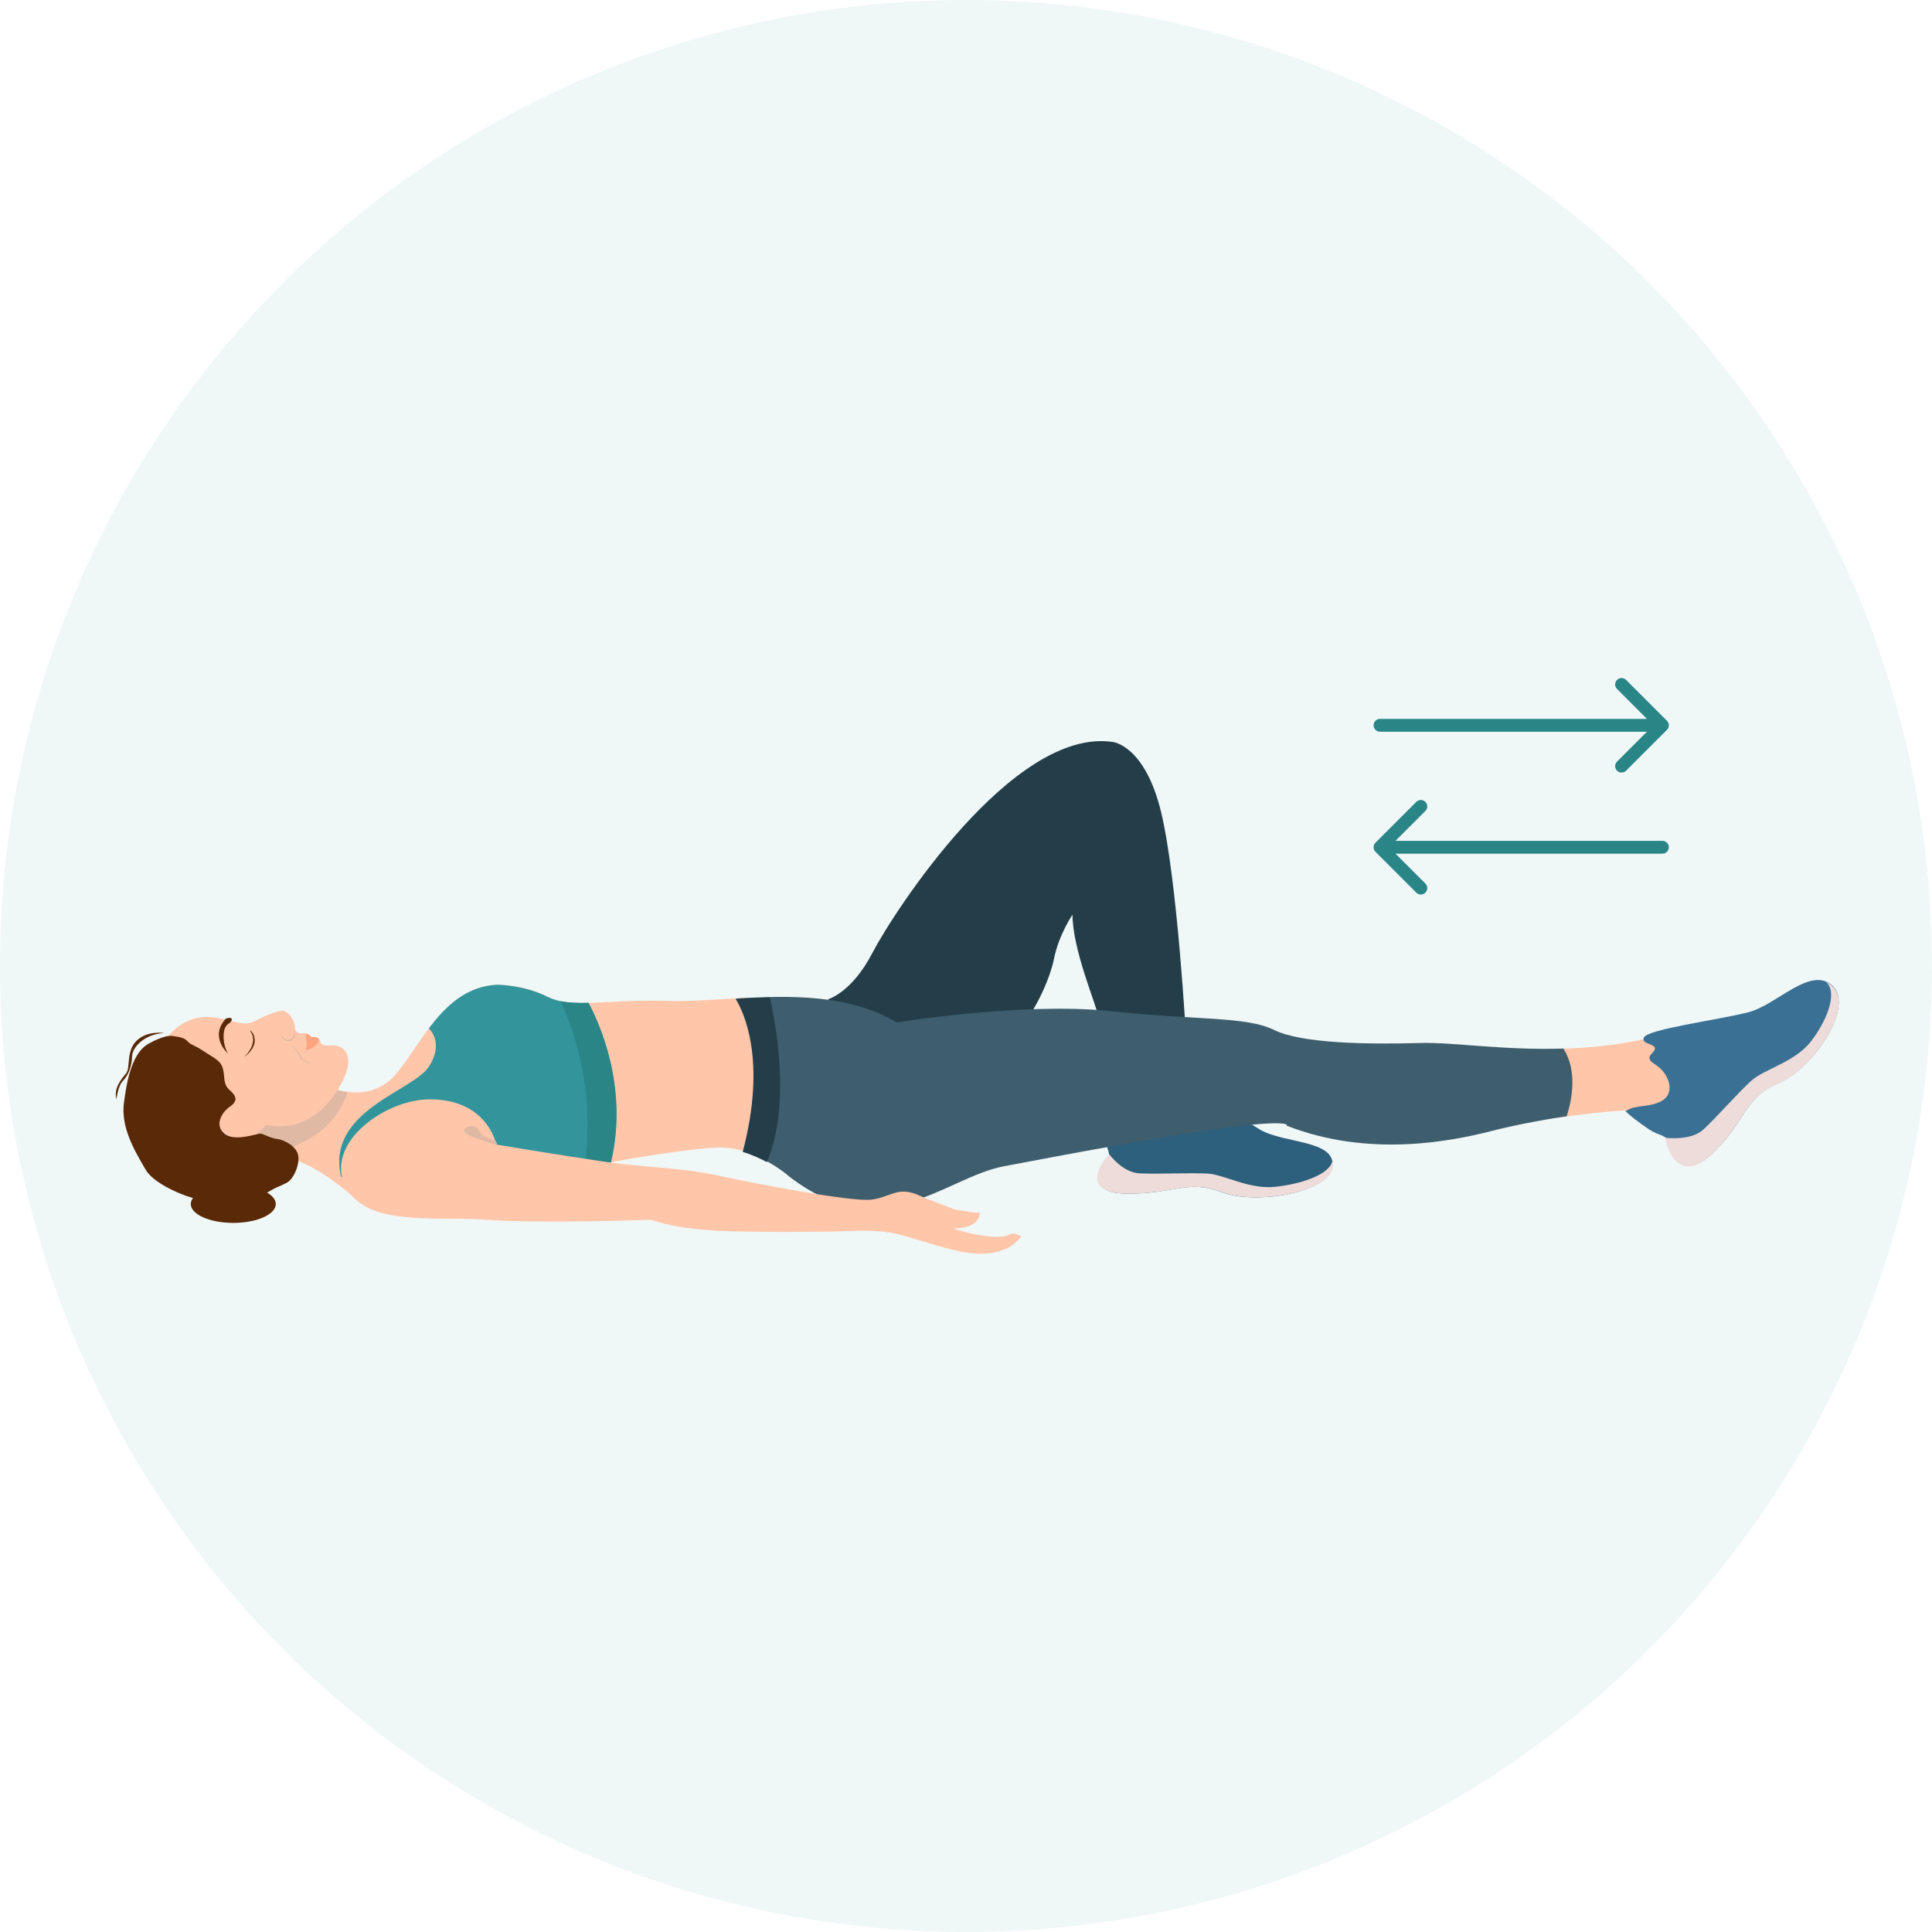
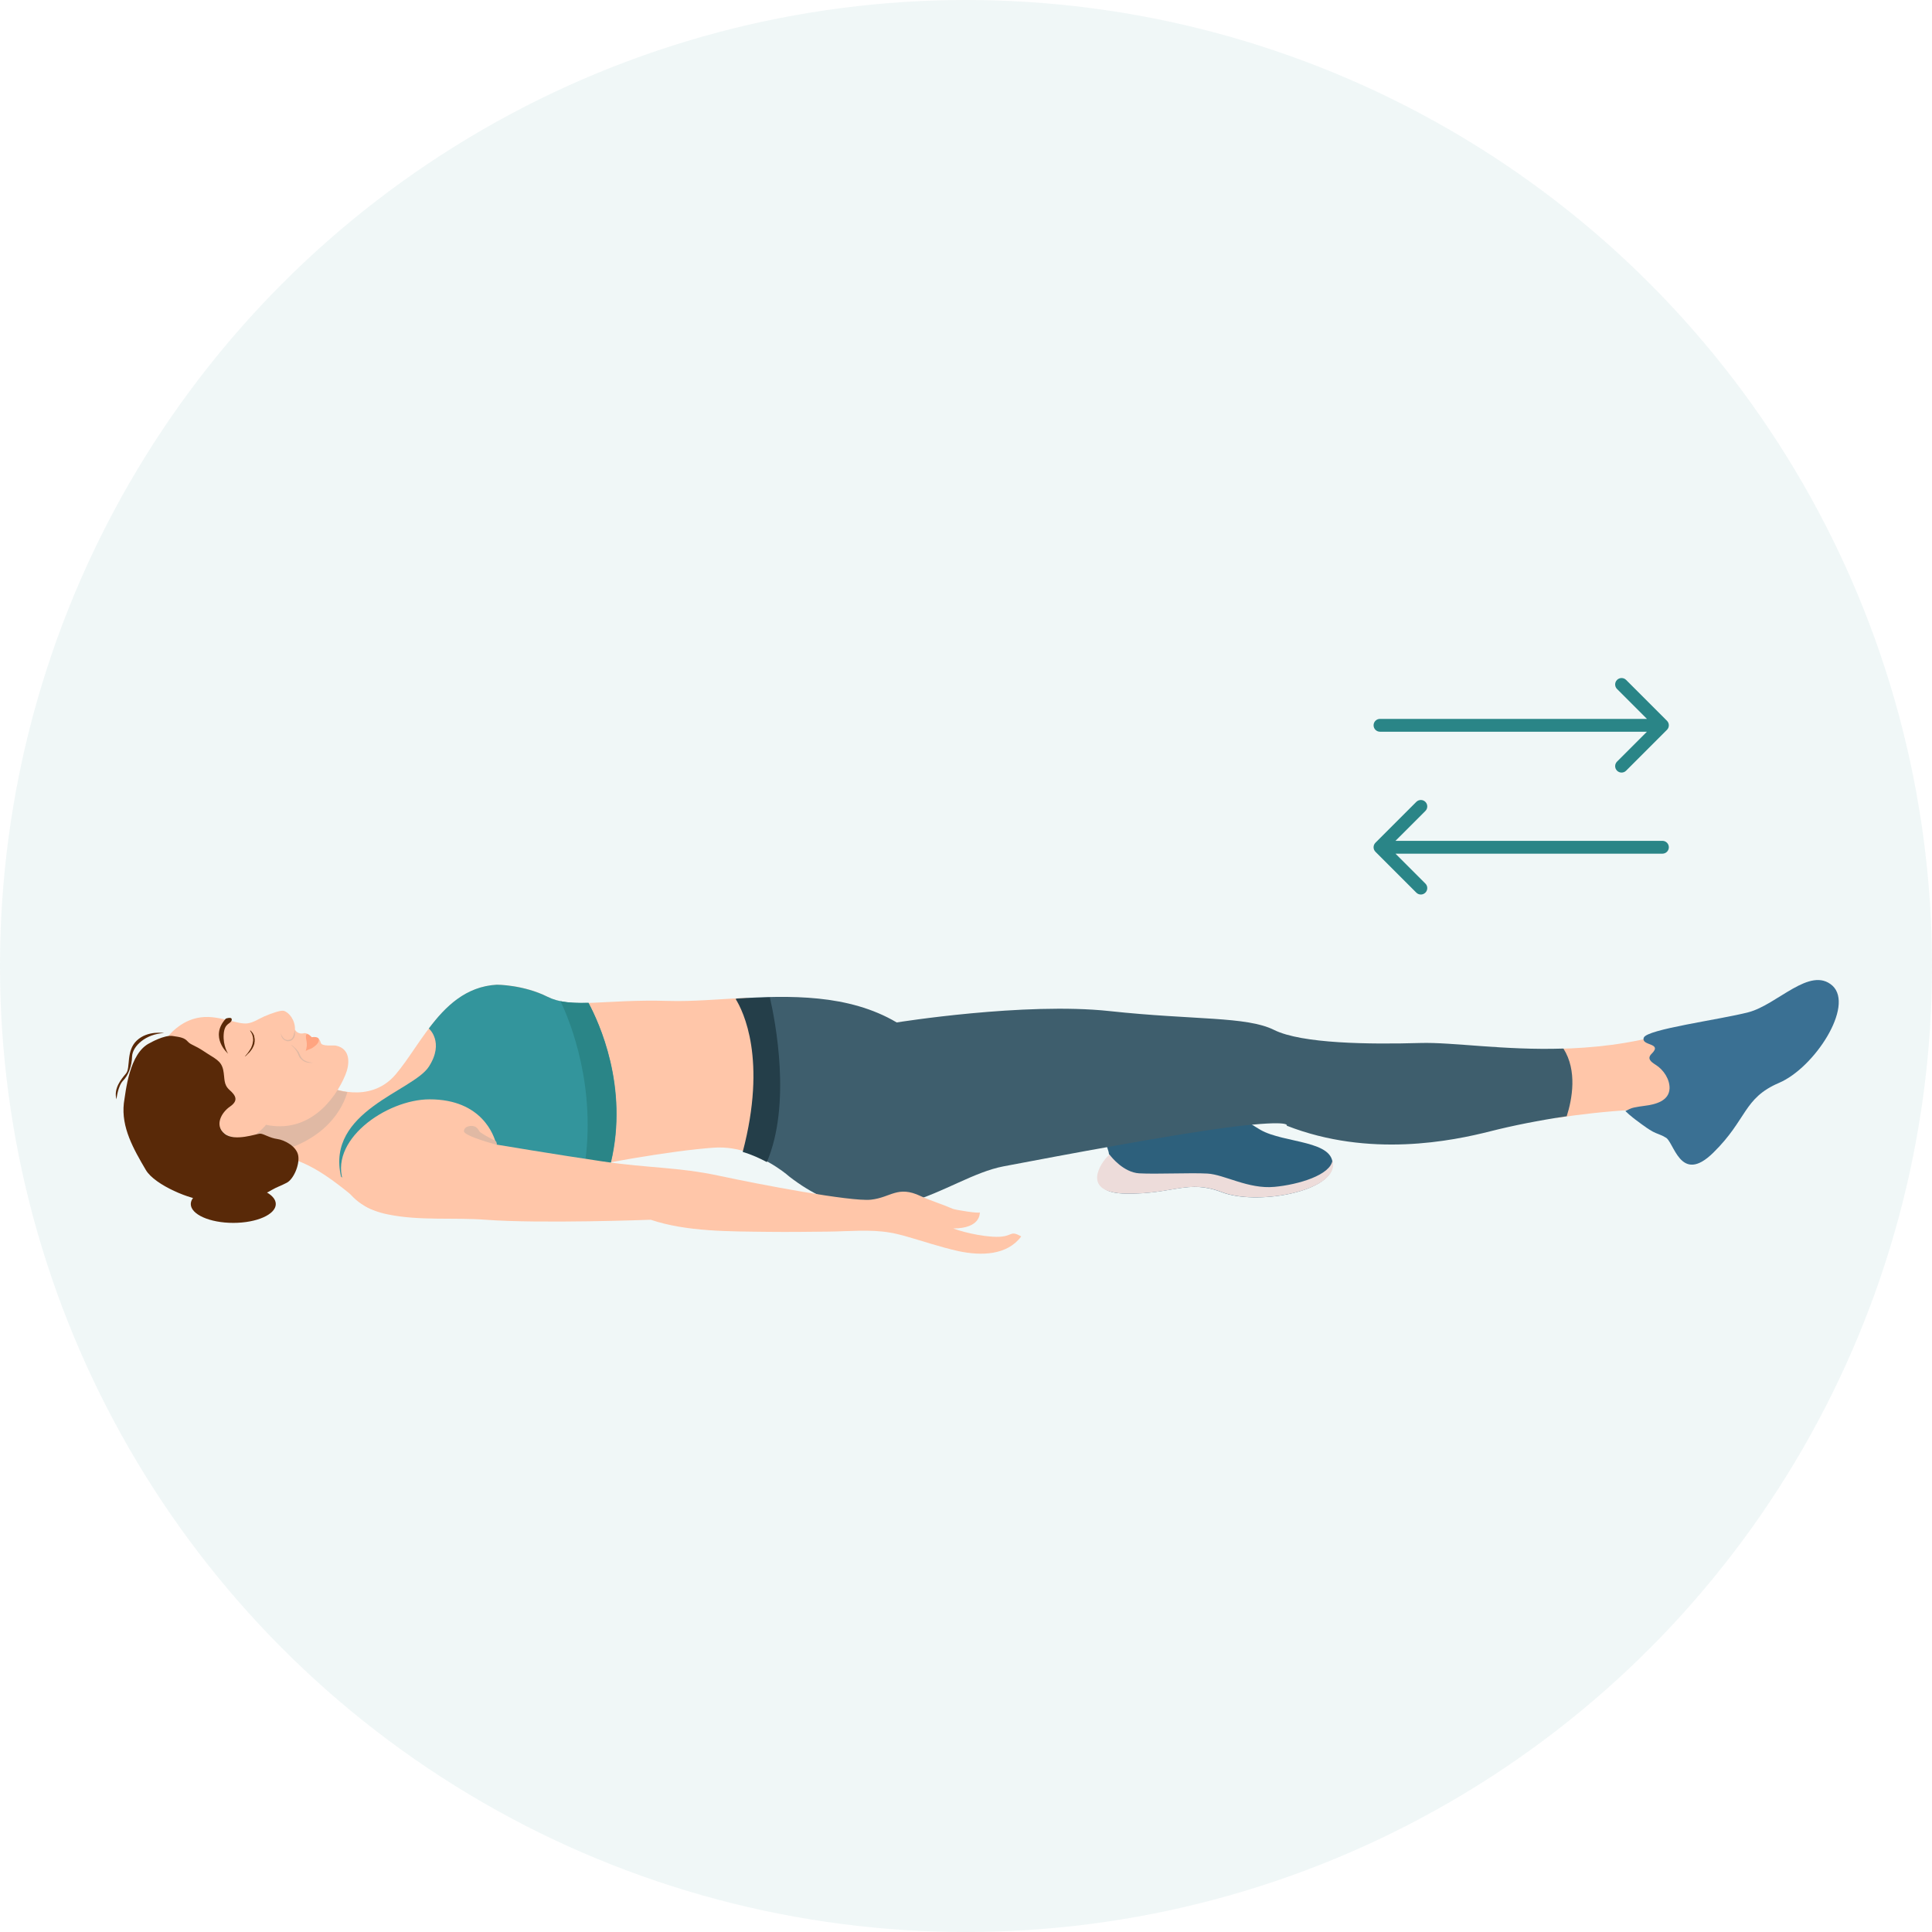
<svg xmlns="http://www.w3.org/2000/svg" width="301" height="301" viewBox="0 0 301 301" fill="none">
  <circle cx="150.5" cy="150.5" r="150.5" fill="#2A8587" fill-opacity="0.07" />
-   <path d="M129.023 155.678C129.023 155.678 132.698 154.661 135.903 148.483C139.107 142.305 157.78 113.262 173.375 115.597C173.375 115.597 178.375 116.087 180.896 126.522C183.417 136.956 184.827 161.818 184.827 162.76C184.827 163.702 184.827 174.438 184.827 174.438L173.717 175.38C173.717 175.38 171.752 161.027 171.196 158.579C170.641 156.093 167.094 147.881 167.094 142.494C167.094 142.494 164.958 145.658 164.232 149.274C163.505 152.928 160.813 158.541 157.951 161.253C155.088 163.966 133.04 164.455 133.04 164.455L129.023 155.678Z" fill="#243E49" />
  <path d="M196.363 176.021C192.688 173.873 184.612 167.771 183.245 168.261C181.878 168.75 184.441 170.596 182.006 170.558C180.938 170.558 180.895 171.236 180.98 171.99C181.151 173.271 180.468 174.777 179.314 175.606C177.733 176.736 176.067 175.795 174.742 174.815C174.358 174.514 173.973 174.212 173.546 173.949C173.118 173.685 172.777 173.61 172.349 173.497H172.306C172.306 173.76 172.221 174.137 172.221 174.325C172.178 174.966 172.178 175.606 172.178 176.247C172.178 176.849 172.221 177.452 172.306 178.055C172.392 178.62 172.734 179.26 172.777 179.825C173.247 180.955 168.076 185.852 175.426 185.965C182.775 186.079 185.04 183.705 190.338 185.739C195.636 187.774 207.13 185.815 207.6 181.709C208.07 177.603 200.08 178.168 196.363 176.021Z" fill="#2D607C" />
  <path d="M190.381 185.739C185.083 183.705 182.818 186.078 175.469 185.965C168.12 185.852 171.666 180.955 172.649 180.089C172.734 180.014 172.777 179.938 172.82 179.825C173.204 180.353 175.084 182.65 177.477 182.801C180.212 182.952 185.467 182.688 188.117 182.839C190.766 182.989 194.483 185.287 198.542 184.911C202.26 184.572 207.344 183.065 207.601 180.729C207.686 181.031 207.729 181.37 207.686 181.746C207.173 185.777 195.68 187.774 190.381 185.739Z" fill="#EDDCDA" />
  <path d="M116.973 179.598C124.365 174.286 123.041 165.019 123.169 157.372C121.246 156.92 119.366 156.468 117.444 155.979C116.974 155.866 116.632 155.677 116.333 155.451C111.932 155.677 107.787 156.054 104.155 155.941C94.114 155.64 89.072 157.222 85.312 155.301C81.552 153.379 77.407 153.417 77.407 153.417C69.161 153.907 65.742 162.571 61.64 167.393C57.538 172.214 51.257 169.351 51.257 169.351C51.257 169.351 43.566 172.365 41.045 172.893C38.524 173.458 35.32 180.087 41.045 179.937C46.771 179.786 51.086 183.101 56.342 187.509C61.598 191.916 76.724 185.135 84.628 183.252C92.533 181.368 104.711 179.259 111.163 178.807C113.214 178.656 115.136 179.033 116.845 179.635C116.888 179.673 116.931 179.635 116.973 179.598Z" fill="#FFC6A9" />
  <path d="M264.13 164.493C263.959 160.387 259.985 160.915 259.985 160.915C254.003 162.685 248.107 163.288 242.723 163.401C243.279 167.017 243.065 170.596 242.467 174.175C246.184 173.609 250.158 173.157 254.089 172.931C261.994 172.555 264.301 168.599 264.13 164.493Z" fill="#FFC6A9" />
  <path d="M272.377 157.712C267.847 158.88 256.567 160.349 256.097 161.667C255.627 162.986 259.088 162.421 257.336 164.154C256.567 164.907 257.165 165.397 257.934 165.886C259.216 166.678 260.156 168.184 260.113 169.578C260.028 171.499 258.02 172.064 256.183 172.29C255.627 172.366 255.072 172.441 254.559 172.554C254.046 172.667 253.704 172.855 253.277 173.081L253.234 173.119C253.491 173.307 253.747 173.609 253.961 173.76C254.516 174.249 255.114 174.664 255.713 175.116C256.268 175.53 256.866 175.944 257.464 176.283C258.063 176.622 258.875 176.811 259.43 177.188C260.797 177.64 261.694 184.759 266.95 179.561C272.206 174.4 271.608 171.085 277.162 168.712C282.717 166.339 288.913 156.733 285.494 153.568C281.991 150.442 276.906 156.544 272.377 157.712Z" fill="#3A7093" />
-   <path d="M277.119 168.788C271.564 171.161 272.163 174.438 266.907 179.637C261.651 184.835 259.643 178.846 259.515 177.565C259.515 177.49 259.472 177.377 259.387 177.264C260.156 177.339 263.574 177.64 265.369 175.983C267.42 174.099 270.838 170.182 272.846 168.373C274.854 166.565 279.512 165.51 282.033 162.384C284.34 159.483 286.476 154.812 284.511 153.004C284.853 153.155 285.152 153.343 285.494 153.644C288.912 156.809 282.674 166.414 277.119 168.788Z" fill="#EDDCDA" />
  <path d="M221.273 162.496C213.369 162.722 202.815 162.609 198.499 160.462C194.184 158.315 186.108 158.955 172.862 157.524C159.617 156.092 139.705 159.294 139.705 159.294C132.185 154.849 122.998 155.075 114.709 155.565C115.905 157.486 119.623 164.982 115.82 179.41C120.007 180.616 122.998 183.328 122.998 183.328C137.355 194.403 147.225 183.441 156.369 181.708C165.513 179.975 183.074 176.66 192.218 175.53C201.362 174.438 200.465 175.379 200.465 175.379C213.369 180.427 226.273 177.753 232.212 176.246C235.63 175.379 239.732 174.551 244.09 173.91C244.945 171.236 245.757 166.791 243.578 163.363C234.348 163.664 226.315 162.345 221.273 162.496Z" fill="#3E5E6D" />
  <path d="M91.679 156.242C89.072 156.318 87.064 156.167 85.312 155.301C81.552 153.417 77.408 153.417 77.408 153.417C72.579 153.681 69.417 156.77 66.811 160.235C66.811 160.235 69.289 162.345 66.811 166.187C64.333 170.029 50.745 173.081 53.138 183.327L61.213 189.015C68.05 189.166 78.519 184.759 84.629 183.327C87.705 182.611 91.38 181.858 95.182 181.142C98.002 169.314 93.302 159.218 91.679 156.242Z" fill="#33959C" />
  <path d="M91.038 181.934C92.362 181.67 93.772 181.407 95.14 181.143C97.96 169.277 93.26 159.219 91.679 156.243C90.012 156.281 88.559 156.243 87.32 155.979C88.859 159.181 93.003 169.428 91.038 181.934Z" fill="#2A8587" />
  <path d="M154.618 192.67C151.285 192.444 148.508 191.389 148.508 191.389C152.823 191.389 152.652 188.978 152.652 188.865C152.695 189.129 148.807 188.489 148.465 188.338C146.927 187.66 144.961 187.057 143.423 186.342C139.834 184.646 138.808 186.568 135.689 186.907C132.57 187.246 118.341 184.533 112.018 183.177C105.694 181.821 101.122 182.009 93.943 180.955C86.765 179.9 77.322 178.318 77.322 178.318C77.322 178.242 77.279 178.205 77.279 178.129C76.98 176.999 75.143 171.273 66.939 171.273C60.145 171.273 50.916 177.79 53.608 184.42C54.676 187.02 57.496 188.639 60.444 189.204C65.401 190.222 70.614 189.656 75.656 190.033C84.244 190.674 101.378 190.033 101.378 190.033C106.976 191.917 113.684 191.841 119.58 191.917C122.785 191.954 125.99 191.917 129.194 191.879C132.313 191.841 135.561 191.502 138.637 192.03C139.364 192.143 140.09 192.331 140.816 192.519C143.637 193.31 146.457 194.29 149.362 194.93C152.909 195.684 156.925 195.571 159.104 192.632C157.096 191.502 157.993 192.896 154.618 192.67Z" fill="#FFC6A9" />
  <path d="M54.12 170.144C52.454 169.918 51.257 169.391 51.257 169.391C51.257 169.391 43.566 172.404 41.045 172.932C38.524 173.497 35.32 180.127 41.045 179.976C51.044 178.168 53.522 172.254 54.12 170.144Z" fill="#E0B9A4" />
  <path d="M36.346 190.522C40.003 190.522 42.968 189.206 42.968 187.584C42.968 185.961 40.003 184.645 36.346 184.645C32.688 184.645 29.723 185.961 29.723 187.584C29.723 189.206 32.688 190.522 36.346 190.522Z" fill="#592908" />
  <path d="M26.091 161.591C26.091 161.591 28.014 158.917 31.261 158.502C32.885 158.276 34.508 158.691 36.046 159.067C36.858 159.256 37.713 159.519 38.525 159.444C39.465 159.331 40.319 158.728 41.174 158.352C42.413 157.824 43.738 157.372 44.208 157.485C45.019 157.711 46.002 158.917 45.959 160.424C45.959 160.424 46.344 161.252 47.455 160.951C47.455 160.951 48.31 160.989 48.523 161.78C48.523 161.78 49.677 161.252 49.976 162.458C50.147 163.098 51.941 162.797 52.369 162.91C54.719 163.437 54.462 165.886 53.822 167.43C52.155 171.499 47.968 176.659 41.388 175.228C41.601 175.266 39.935 176.735 39.764 176.81C38.397 177.45 36.217 177.526 34.978 176.584C33.867 175.718 33.697 173.985 34.423 172.892C35.747 170.934 34.893 169.841 33.782 167.995C32.885 166.488 31.902 164.944 30.449 163.814C29.253 162.872 27.586 162.232 26.091 161.591Z" fill="#FFC6A9" />
  <path d="M23.357 162.495C23.357 162.495 25.578 161.214 26.903 161.403C28.228 161.591 28.74 161.704 29.253 162.269C29.766 162.834 30.236 162.759 31.86 163.851C33.483 164.944 34.423 165.207 34.765 166.639C35.064 168.07 34.765 168.899 35.748 169.803C36.731 170.67 37.2 171.461 35.833 172.402C34.466 173.344 33.398 175.341 34.979 176.621C36.56 177.94 40.021 176.584 40.576 176.621C41.132 176.659 42.029 177.299 43.183 177.45C44.336 177.601 46.259 178.618 46.472 180.087C46.686 181.556 45.703 183.741 44.678 184.268C43.909 184.683 43.097 184.947 42.328 185.399C40.918 186.265 39.508 186.642 37.799 186.83C36.047 187.018 33.825 186.868 31.902 186.943C29.98 187.018 24.126 184.683 22.716 182.272C20.793 178.995 18.87 175.642 19.297 171.875C19.597 170.067 20.109 164.04 23.357 162.495Z" fill="#592908" />
  <path d="M25.578 160.95C25.578 160.95 23.014 160.498 21.305 162.118C19.596 163.738 20.365 166.337 19.639 167.241C18.87 168.145 17.673 169.577 18.143 171.272C18.143 171.272 18.357 169.2 19.169 168.371C19.981 167.543 20.536 166.149 20.579 164.567C20.664 162.985 22.715 161.063 25.578 160.95Z" fill="#592908" />
  <path d="M35.191 158.692C35.191 158.692 36.26 158.315 36.089 158.956C35.918 159.596 34.978 159.332 34.85 161.14C34.722 162.949 35.533 164.154 35.533 164.154C35.533 164.154 32.542 161.592 35.191 158.692Z" fill="#592908" />
  <path d="M38.952 160.499C38.952 160.499 39.037 160.536 39.123 160.649C39.165 160.687 39.208 160.762 39.293 160.838C39.336 160.913 39.422 160.988 39.464 161.101C39.507 161.215 39.593 161.29 39.593 161.441C39.593 161.516 39.635 161.554 39.635 161.629C39.635 161.704 39.635 161.78 39.678 161.817C39.678 161.893 39.678 161.968 39.678 162.043C39.678 162.119 39.678 162.194 39.678 162.269C39.678 162.345 39.635 162.42 39.635 162.495V162.608L39.593 162.721C39.55 162.872 39.507 162.985 39.422 163.136C39.379 163.249 39.293 163.399 39.208 163.512C39.122 163.625 39.037 163.738 38.952 163.851C38.866 163.964 38.781 164.04 38.695 164.115C38.61 164.19 38.524 164.266 38.482 164.341C38.396 164.417 38.353 164.454 38.311 164.492C38.225 164.567 38.14 164.605 38.14 164.605C38.14 164.605 38.182 164.529 38.268 164.454C38.353 164.341 38.481 164.228 38.61 164.04C38.652 163.964 38.738 163.851 38.823 163.738C38.909 163.625 38.952 163.512 39.037 163.399C39.122 163.286 39.165 163.173 39.208 163.023C39.293 162.91 39.293 162.759 39.336 162.646L39.379 162.533V162.42C39.379 162.345 39.422 162.269 39.422 162.232C39.422 162.119 39.464 161.968 39.422 161.855C39.422 161.78 39.422 161.742 39.422 161.667C39.422 161.591 39.379 161.554 39.379 161.478C39.379 161.403 39.336 161.365 39.336 161.328C39.336 161.29 39.293 161.215 39.293 161.177C39.251 161.064 39.208 160.988 39.165 160.913C39.123 160.838 39.08 160.762 39.037 160.725C38.994 160.536 38.952 160.499 38.952 160.499Z" fill="#592908" />
  <path d="M48.566 161.591C48.566 161.591 47.754 160.725 47.669 161.327C47.583 161.93 48.053 162.533 47.626 163.738C47.669 163.663 48.481 163.361 48.566 163.324C48.993 163.06 49.677 162.57 49.677 162.043C49.762 161.553 48.993 161.516 48.566 161.591Z" fill="#FFA480" />
  <path d="M45.318 162.759C45.318 162.759 45.617 162.909 45.916 163.211C46.087 163.361 46.258 163.55 46.429 163.776C46.515 163.889 46.6 164.002 46.643 164.152C46.686 164.303 46.771 164.416 46.814 164.529C46.899 164.642 46.942 164.755 47.028 164.868C47.113 164.981 47.198 165.056 47.327 165.132C47.455 165.207 47.54 165.282 47.668 165.32C47.797 165.358 47.882 165.433 48.01 165.433C48.138 165.471 48.224 165.471 48.309 165.508C48.395 165.508 48.48 165.546 48.566 165.546C48.694 165.546 48.779 165.546 48.779 165.546C48.779 165.546 48.779 165.546 48.737 165.546C48.694 165.546 48.651 165.584 48.566 165.584C48.48 165.584 48.395 165.584 48.309 165.584C48.224 165.584 48.096 165.584 47.967 165.546C47.711 165.508 47.455 165.433 47.198 165.245C47.07 165.169 46.942 165.056 46.857 164.943C46.728 164.83 46.643 164.717 46.6 164.567C46.515 164.454 46.472 164.303 46.429 164.19C46.387 164.077 46.301 163.964 46.258 163.851C46.13 163.625 45.959 163.437 45.831 163.248C45.532 162.985 45.318 162.759 45.318 162.759Z" fill="#E0B9A4" />
  <path d="M43.78 160.8C43.78 160.8 43.78 160.8 43.78 160.838C43.78 160.876 43.78 160.913 43.78 160.951C43.78 160.989 43.78 161.064 43.823 161.139C43.823 161.215 43.866 161.29 43.908 161.365C43.994 161.516 44.122 161.704 44.293 161.855C44.379 161.93 44.507 161.968 44.635 162.006C44.763 162.043 44.891 162.043 45.019 162.006C45.19 161.968 45.276 161.93 45.361 161.893C45.447 161.817 45.532 161.742 45.575 161.667C45.703 161.478 45.746 161.252 45.789 161.064C45.831 160.876 45.874 160.725 45.917 160.612C45.959 160.499 45.959 160.424 45.959 160.424C45.959 160.424 45.959 160.499 45.959 160.612C45.959 160.725 45.959 160.876 45.959 161.064C45.959 161.252 45.917 161.478 45.789 161.704C45.703 161.817 45.618 161.93 45.489 162.043C45.361 162.119 45.19 162.194 45.062 162.194C44.891 162.232 44.72 162.232 44.592 162.156C44.421 162.119 44.293 162.043 44.208 161.968C43.994 161.78 43.866 161.554 43.823 161.365C43.78 161.252 43.78 161.177 43.78 161.102C43.78 161.026 43.78 160.951 43.78 160.913C43.78 160.838 43.823 160.8 43.823 160.8C43.78 160.8 43.78 160.8 43.78 160.8Z" fill="#E0B9A4" />
  <path d="M39.251 175.341C38.824 176.057 36.388 176.923 35.619 175.417C34.85 173.91 36.901 172.93 36.901 172.93" fill="#FFC6A9" />
-   <path d="M77.408 178.355C77.408 178.355 72.28 176.999 72.28 176.245C72.28 175.718 72.793 175.454 73.349 175.416C74.16 175.379 74.417 175.793 74.758 176.358C75.015 176.848 75.485 177.036 75.998 177.262C76.297 177.413 77.109 177.601 77.322 177.865C77.279 177.903 77.45 178.129 77.408 178.355Z" fill="#E0B9A4" />
+   <path d="M77.408 178.355C77.408 178.355 72.28 176.999 72.28 176.245C72.28 175.718 72.793 175.454 73.349 175.416C74.16 175.379 74.417 175.793 74.758 176.358C76.297 177.413 77.109 177.601 77.322 177.865C77.279 177.903 77.45 178.129 77.408 178.355Z" fill="#E0B9A4" />
  <path d="M119.475 181.048C123.32 172.045 120.799 159.124 119.945 155.395C118.15 155.432 116.355 155.508 114.604 155.621C115.8 157.542 119.517 165.038 115.714 179.466C117.125 179.88 118.406 180.483 119.475 181.048Z" fill="#243E49" />
  <path d="M215 114C214.448 114 214 113.552 214 113C214 112.448 214.448 112 215 112V114ZM259.707 112.293C260.098 112.683 260.098 113.317 259.707 113.707L253.343 120.071C252.953 120.462 252.319 120.462 251.929 120.071C251.538 119.681 251.538 119.047 251.929 118.657L257.586 113L251.929 107.343C251.538 106.953 251.538 106.319 251.929 105.929C252.319 105.538 252.953 105.538 253.343 105.929L259.707 112.293ZM215 112H259V114H215V112Z" fill="#2A8587" />
  <path d="M259 133C259.552 133 260 132.552 260 132C260 131.448 259.552 131 259 131V133ZM214.293 131.293C213.902 131.683 213.902 132.317 214.293 132.707L220.657 139.071C221.047 139.462 221.681 139.462 222.071 139.071C222.462 138.681 222.462 138.047 222.071 137.657L216.414 132L222.071 126.343C222.462 125.953 222.462 125.319 222.071 124.929C221.681 124.538 221.047 124.538 220.657 124.929L214.293 131.293ZM259 131H215V133H259V131Z" fill="#2A8587" />
</svg>